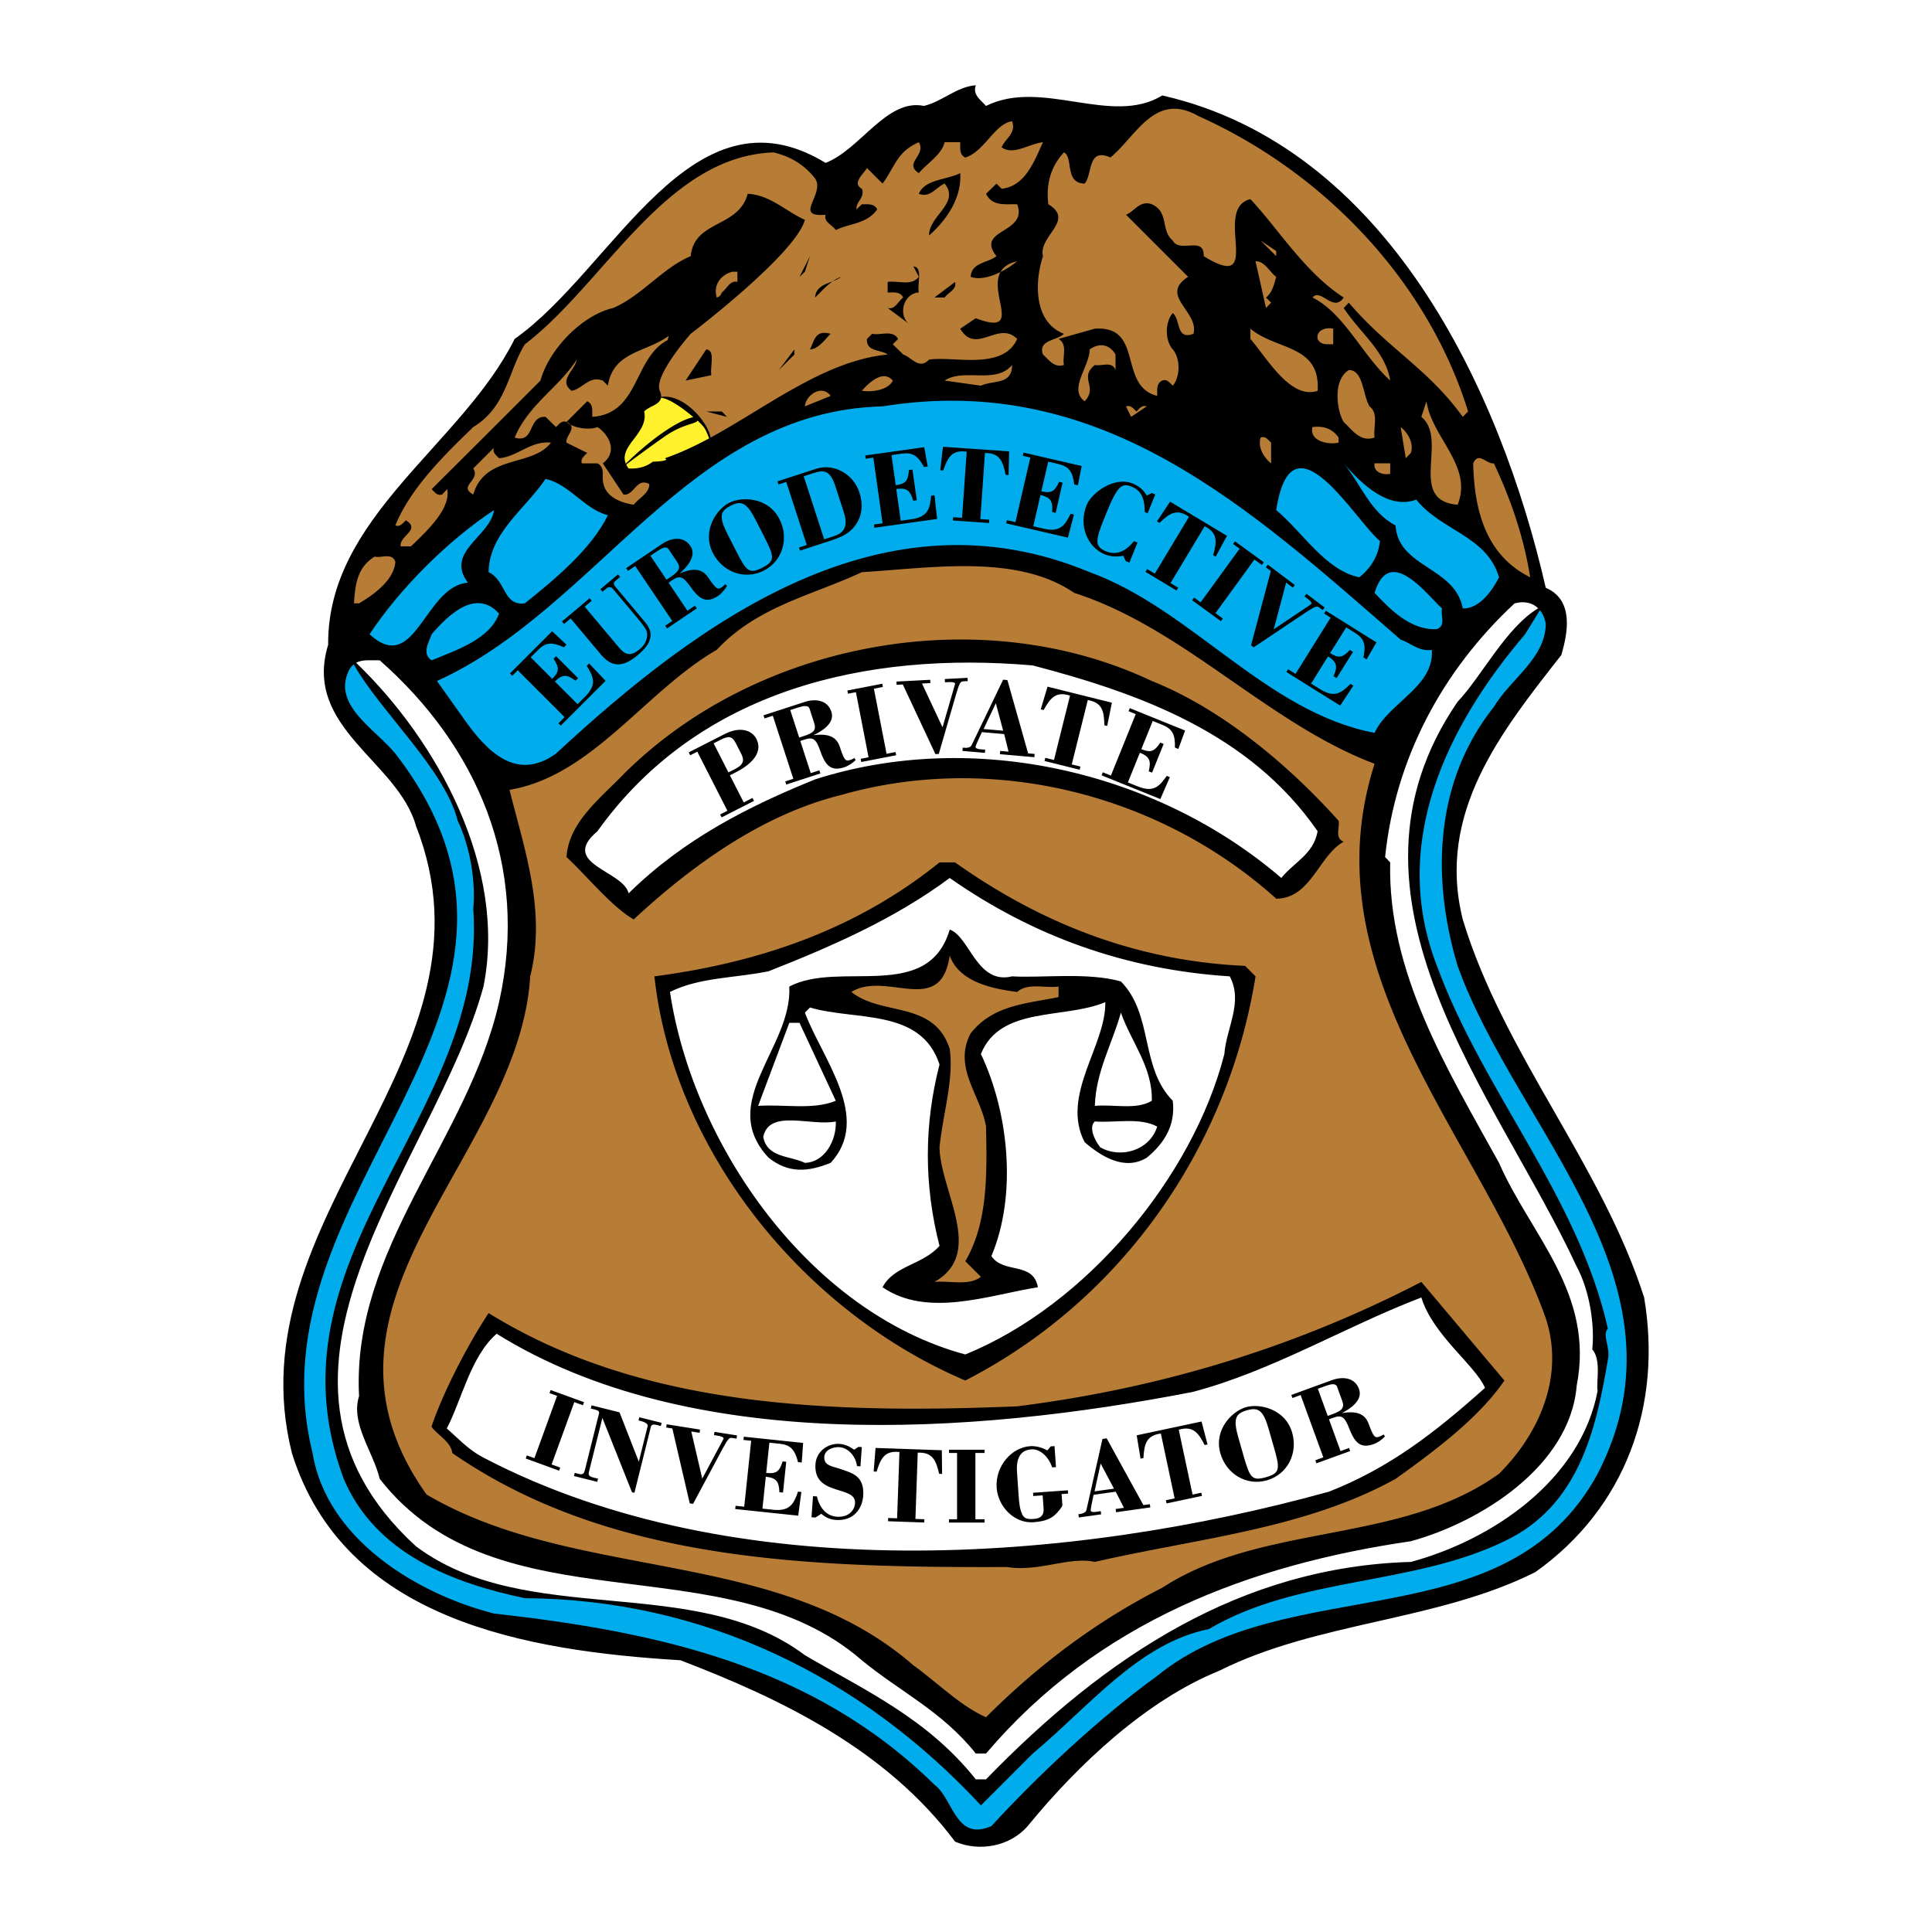
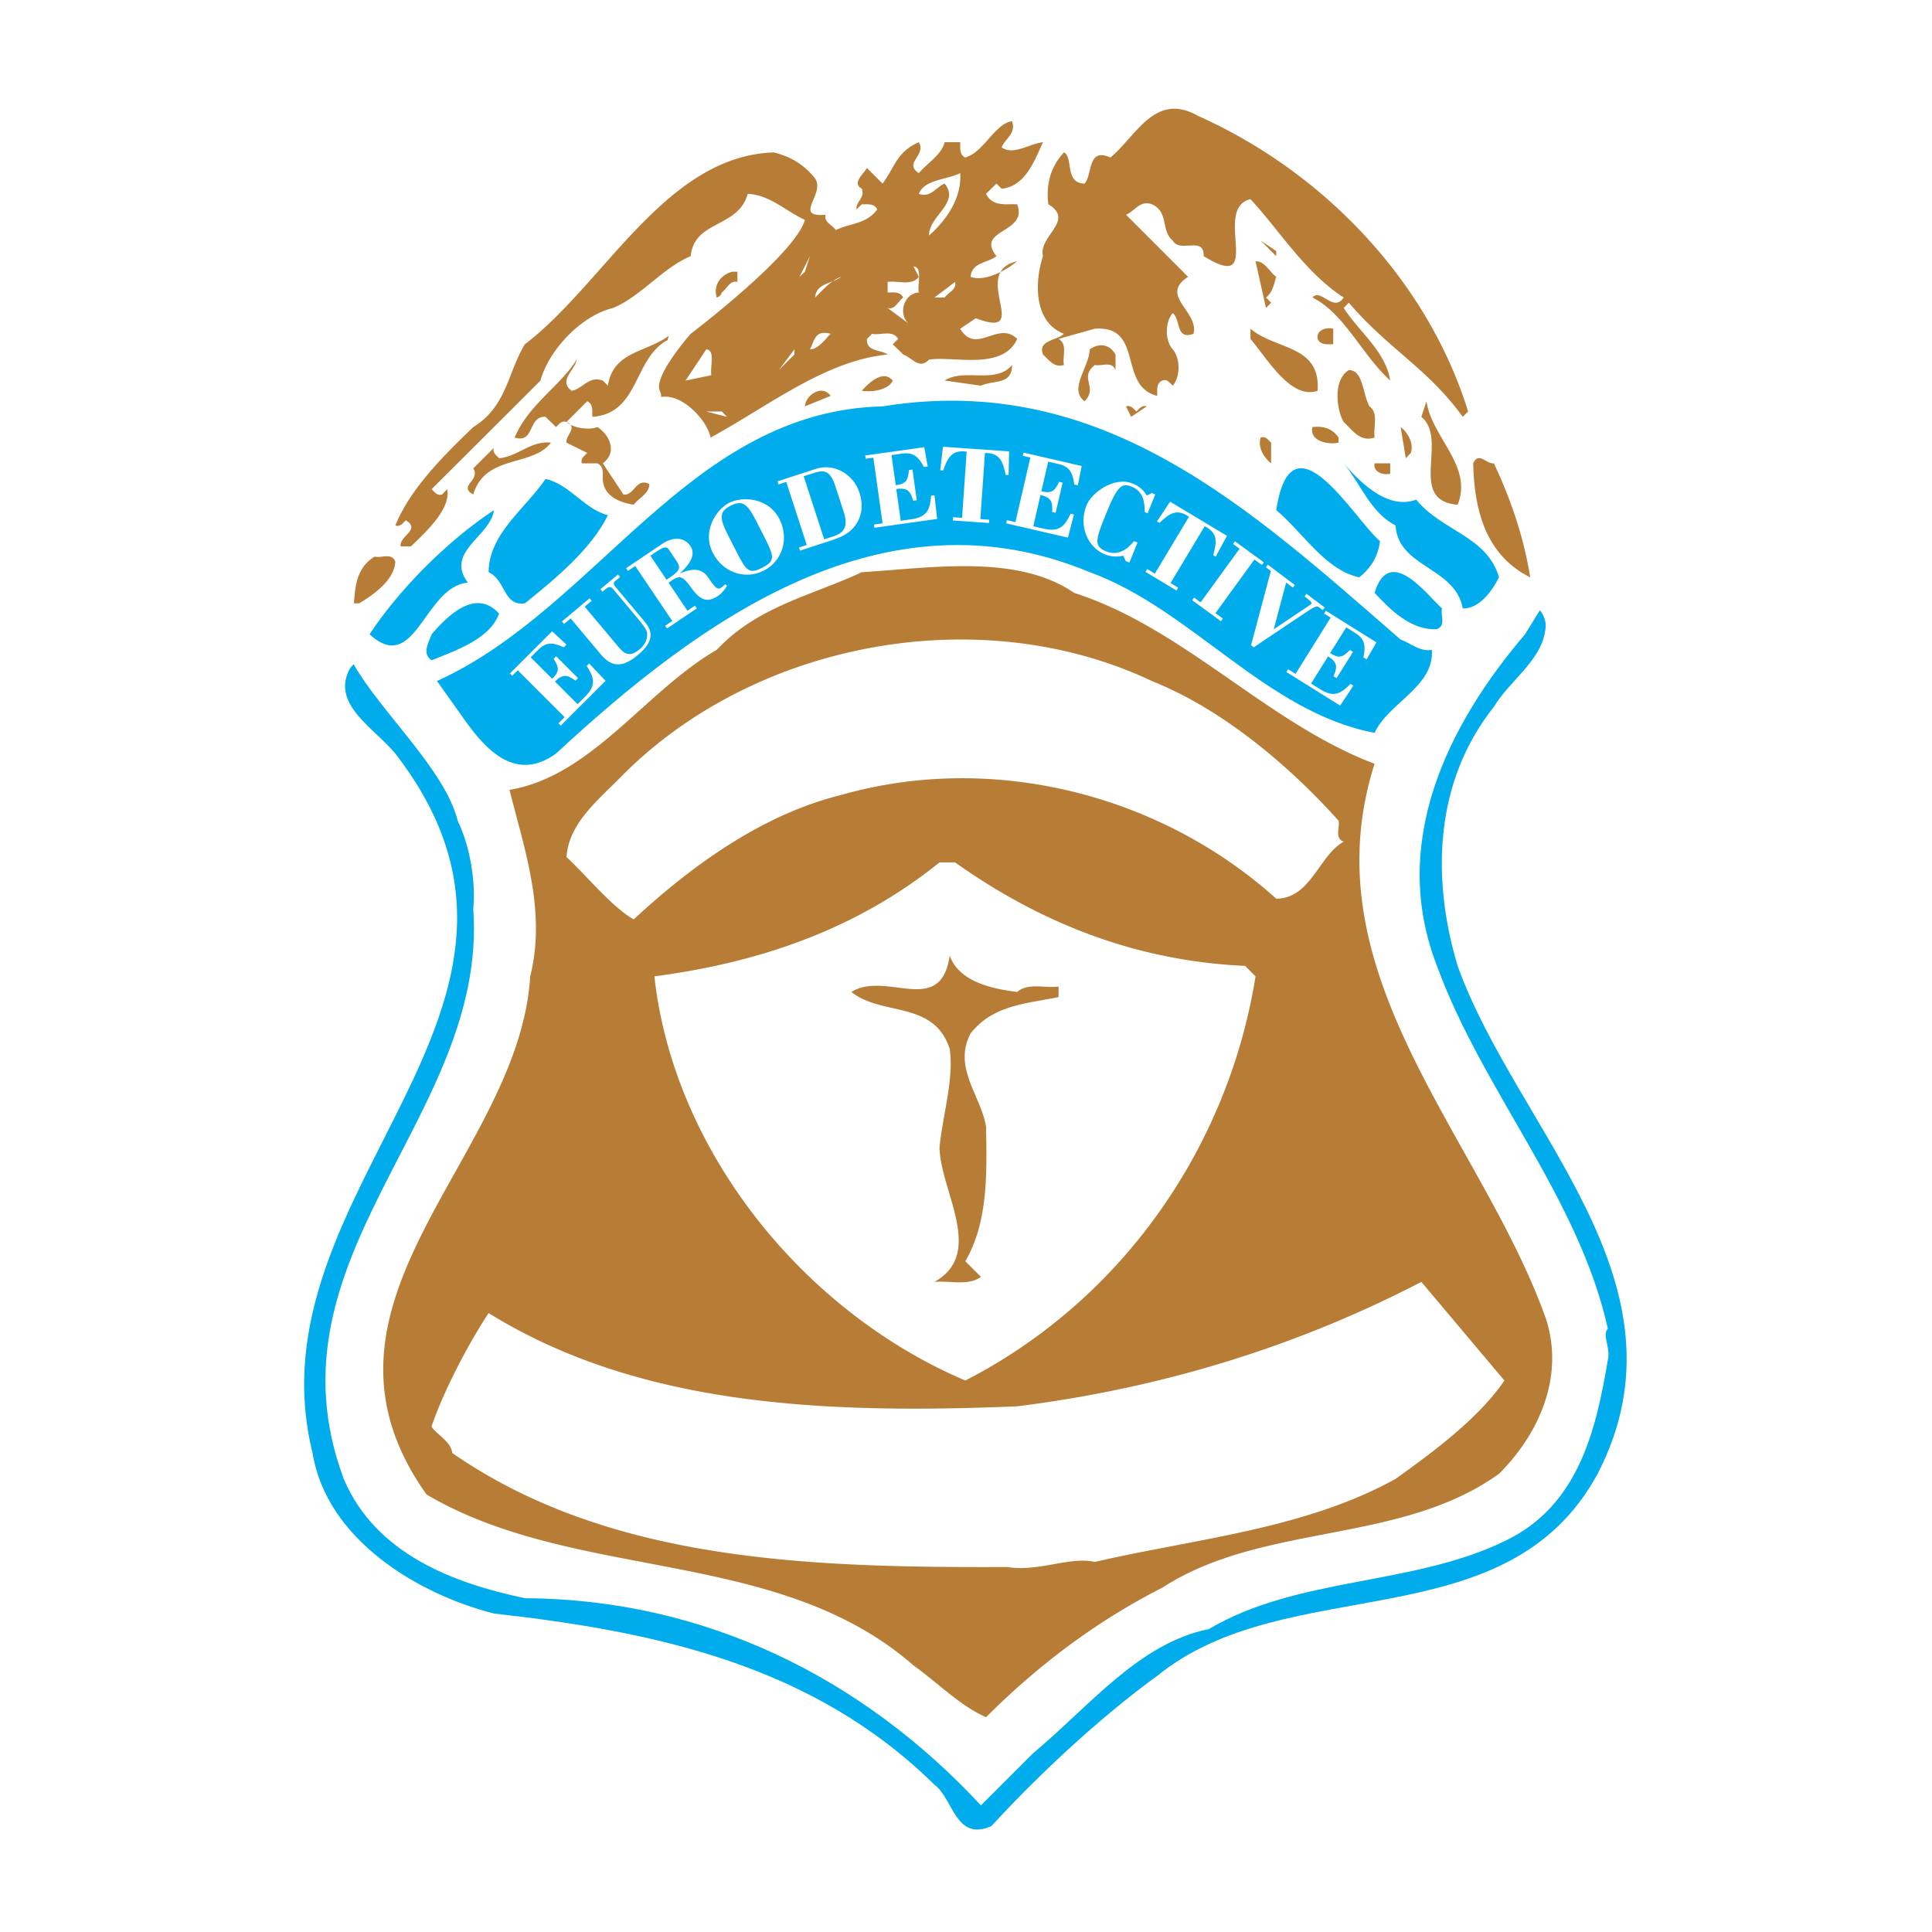
<svg xmlns="http://www.w3.org/2000/svg" width="2500" height="2500" viewBox="0 0 192.756 192.756">
  <g fill-rule="evenodd" clip-rule="evenodd">
-     <path fill="#fff" d="M0 0h192.756v192.756H0V0z" />
-     <path d="M134.705 144.771l-.111-.307-.848.31-1.154-3.17.439-.16c.818-.298 1.129-.11 1.592 1.1.604 1.563 1.229 1.973 2.475 1.519.369-.134.818-.459 1.082-.752l-.141-.192c-.469.299-.703.291-.801.245-.199-.101-.375-.453-.684-1.303-.357-.981-1.154-1.328-2.672-1.076.818-.426 2.119-1.27 1.709-2.395-.434-1.196-1.676-1.266-2.697-.894l-4.059 1.478.111.307.818-.298 2.262 6.216-.797.291.111.307 3.365-1.226zm-3.223-6.214l.736-.268c1.186-.432 1.145-.035 1.324.456l.361.991c.26.716.027.997-1.006 1.374l-.43.156-.985-2.709zm-7.173 1.837c-1.361.39-3.232 2.228-2.553 4.603.592 2.06 2.605 3.282 4.645 2.696 2.051-.587 3.111-2.691 2.521-4.751-.682-2.375-3.244-2.942-4.613-2.548zm-.75 3.066c-.547-1.903-.312-2.424.84-2.754 1.15-.329 1.637-.016 2.182 1.888l.504 1.757c.623 2.176.66 2.618-.773 3.029-1.432.411-1.625.014-2.25-2.162l-.503-1.758zm-9.766 2.072l.287-.061c.078-1.361.258-2.245 1.738-2.449l1.375 6.471-.873.186.068.319 3.533-.751-.068-.319-.871.186-1.377-6.471c1.436-.417 1.959.317 2.584 1.53l.287-.061-.598-2.287-6.469 1.376.384 2.331zm-3.981.485l1.33 2.506-1.939.271.609-2.777zm.053 5.069l-.045-.323c-.15.021-.959.222-.996-.047-.014-.097.039-.424.113-.764l.17-.814 2.209-.311.82 1.609-.83.117.045.323 3.416-.48-.045-.323-.646.091-3.662-6.66-.42.059-1.598 7.081c-.072.34-.549.396-.807.432l.045.324 2.231-.314zm-5.377-6.374c-.512-.292-1.123-.468-1.721-.426-1.844.129-3.48 1.988-3.33 4.148.131 1.889 1.766 3.573 3.664 3.441 1.314-.093 1.836-.434 2.244-.822.123-.118.66-.712.648-.875l-.078-1.117.65-.046-.021-.326-3.475.243.023.326.934-.065.096 1.367c.037.543-.24.934-.957.983-.617.043-.969.003-1.189-.474-.258-.57-.307-1.276-.352-1.916l-.152-2.192c-.027-.369-.031-.75.033-1.082.137-.686.504-1.214 1.404-1.276.836-.059 1.695.699 2.066 1.797l.381-.026-.146-2.095-.381.026-.341.407zm-6.259 7.193v-.326h-.914v-6.615h.914v-.326h-3.547v.326h.805v6.615h-.805v.326h3.547zm-11.064-5.09l.293.01c.405-1.303.792-2.117 2.279-1.957l-.231 6.612-.892-.031-.012.326 3.61.126.012-.326-.892-.031.231-6.611c1.493-.057 1.823.782 2.136 2.11l.293.01-.026-2.362-6.612-.231-.189 2.355zm-1.942-2.176c-.426-.302-.911-.543-1.432-.58-1.237-.086-2.344.774-2.431 2.012-.114 1.639.907 2.146 1.941 2.491 1.023.345 2.071.494 2.005 1.428-.048.684-.623 1.417-1.827 1.333-1.097-.076-1.751-1.005-1.975-2.024l-.391-.027-.148 2.105.392.027.582-.373c.432.379.898.575 1.463.614 1.769.124 2.631-1.136 2.72-2.405.088-1.26-.403-1.872-1.035-2.199-.484-.253-1.381-.533-1.926-.691-.523-.156-.968-.362-.922-1.002.049-.717.91-1.006 1.507-.964.944.066 1.654.988 1.754 1.89l.348.024.134-1.921-.336-.023-.423.285zm-5.585 6.579l.314-2.363-.335-.035c-.424 1.225-.81 1.982-2.487 1.807l-1.061-.111.335-3.182c1.061.111 1.315.488 1.358 1.543l.358.038.322-3.073-.356-.038c-.321.974-.582 1.263-1.642 1.151l.317-3.019 1.017.106c1.082.114 1.516.564 1.842 1.835l.368.039.14-1.955-5.919-.622-.034.324.769.081-.692 6.579-.866-.091-.034.324 6.286.662zm-13.171-8.796l.612.097 1.736 7.469.333.053 2.925-5.463c.594-1.107.711-1.154.969-1.113l.441.069.05-.322-2.246-.355-.051.322.366.058c.601.096.621.252.575.334l-2.113 3.95-1.095-4.701.827.132.051-.322-3.332-.528-.048.32zm-1.53-.072c.052-.211.245-.264.552-.188l.443.111.079-.316-2.228-.556-.079.316.296.074c.263.065.673.269.621.479l-.888 3.558-1.924-4.92-2.788-.695-.079.317.349.086c.633.158.504.272.375.79l-1.3 5.215c-.077.306-.153.522-.517.454l-.506-.127-.079.317 2.322.579.079-.316-.602-.15c-.258-.087-.38-.229-.314-.493l1.351-5.416 2.952 7.408.244.06 1.641-6.587zm-9.154 4.377l.111-.306-.859-.313 2.263-6.217.859.312.112-.307-3.333-1.213-.112.308.757.274-2.262 6.217-.757-.275-.112.307 3.333 1.213zm59.983-67.006l.953-2.185-.312-.126c-.744 1.06-1.324 1.683-2.889 1.051l-.988-.399 1.197-2.966c.99.399 1.131.833.881 1.858l.334.135 1.156-2.865-.332-.135c-.576.847-.906 1.054-1.896.654l1.139-2.814.947.383c1.01.408 1.303.961 1.266 2.272l.344.139.672-1.841-5.518-2.229-.123.303.717.289-2.479 6.133-.807-.326-.123.303 5.861 2.366zm-11.93-8.949l.285.071c.668-1.19 1.215-1.906 2.635-1.439l-1.6 6.418-.865-.216-.08.316 3.506.874.078-.317-.865-.216 1.6-6.418c1.473.255 1.621 1.144 1.652 2.509l.285.071.465-2.318-6.42-1.6-.676 2.265zm-4.482-.609l.732 2.74-1.953-.171 1.221-2.569zm-1.09 4.951l.029-.326c-.152-.013-.982.001-.959-.269.008-.098.133-.404.281-.718l.35-.756 2.223.194.436 1.753-.834-.073-.029.325 3.436.301.029-.325-.65-.057-2.068-7.313-.424-.038-3.149 6.54c-.147.314-.624.262-.884.24l-.029.325 2.242.197zm-8.808-6.789l.62-.032 3.251 6.944.336-.018 1.726-5.952c.351-1.206.456-1.277.717-1.29l.445-.023-.017-.327-2.271.12.017.326.37-.019c.608-.032.66.117.632.206l-1.246 4.304-2.048-4.371.836-.043-.017-.327-3.368.177.017.325zm-.045 7.026l-.062-.32-.897.174-1.263-6.494.897-.175-.062-.32-3.482.676.063.32.79-.154 1.262 6.495-.791.153.062.32 3.483-.675zm-7.563 1.816l-.101-.311-.859.279-1.042-3.208.444-.145c.829-.27 1.133-.071 1.554 1.154.549 1.584 1.158 2.015 2.42 1.604.373-.121.833-.43 1.107-.713l-.133-.198c-.48.282-.714.267-.81.217-.195-.108-.357-.467-.637-1.326-.323-.993-1.108-1.367-2.634-1.168.833-.396 2.163-1.195 1.793-2.333-.393-1.21-1.631-1.323-2.666-.987l-4.109 1.335.101.311.828-.269L79.15 77.7l-.807.262.101.311 3.404-1.106zm-3.004-6.323l.745-.243c1.201-.39 1.146.006 1.308.502l.326 1.004c.235.725-.008.998-1.052 1.338l-.435.141-.892-2.742zm-3.622 9.061l-.148-.291-.873.444-1.378-2.705.582-.297c1.154-.587 2.853-1.782 2.058-3.344-.39-.766-1.504-1.321-3.162-.477l-3.587 1.828.149.291.708-.36 3.003 5.894-.727.371.148.291 3.227-1.645zm-4.024-5.741l.669-.341c.786-.4 1.16-.432 1.55.334l.534 1.047c.326.64.247 1.083-.606 1.518l-.669.341-1.478-2.899zM44.576 142.52c1.162.996 2.155 2.155 3.813 2.985 24.868 12.932 58.373 10.477 84.218 3.314 5.965-2.345 10.48-5.813 15.553-10.35-.963-2.248-5.205-5.271-6.352-9.019-7.596 2.905-14.869 7.331-22.797 9.421-22.149 4.308-50.192 6.18-69.462-5.801-2.582 2.236-3.501 6.643-4.973 9.45zm70.877-30.122c-.74 2.396-3.672 3.237-5.686 2.065-.561-.714-1.172-2.014-.535-2.574 2.065.153 4.461-.433 6.221.509zm-32.066-.508c.077 1.835-1.071 4.078-3.085 4.128-1.453-.713-3.747-.483-4.154-2.573.56-2.856 4.817-1.047 7.239-1.555zm0-2.066c-2.269.943-5.174.331-7.749.51l3.11-8.284h1.02l3.619 7.774zm31.531 0c-1.557.943-3.773.331-5.686.51.102-3.415 1.734-6.193 2.6-9.304 1.02 2.932 3.162 5.405 3.086 8.794zm-13.943-12.413c2.955.178 7.545-.434 10.857.51 3.264 3.313 1.887 8.564 5.176 11.903.279 2.37-.766 4.181-2.6 5.685-2.193 1.325-4.512-.103-6.195-1.555-2.422-4.665 2.143-9.636 2.064-13.969-4.129 1.733-10.475.357-12.412 5.174 2.752 5.786 3.645 14.02 1.045 20.162 1.223 1.811 4.18.511 4.639 3.109-4.844.766-10.986 3.086-15.498 0 1.122-2.166 4.002-2.217 5.685-4.128-1.555-6.042-1.555-12.082 0-18.098-1.861-5.659-8.386-4.333-12.923-5.685l-.51.51c1.734 4.614 6.705 10.502 2.575 14.987-2.269.918-4.206 1.071-6.194-.509-5.2-5.557 2.37-10.961 2.064-17.078 5.021-2.65 13.84 1.657 16.007-5.685 1.988.691 2.702 5.533 6.22 4.667zm21.716 0c1.377 2.574-.357 5.174-.535 7.748-3.135 12.262-13.766 25.057-25.847 29.977-15.599-4.206-27.197-20.979-29.465-36.17 2.957-1.479 6.551-1.377 9.839-2.064 6.27-2.473 12.49-5.174 18.071-9.304 8.26 5.786 17.537 9.15 27.937 9.813zm8.768-14.478c-.408 2.319-2.395 3.109-3.619 4.664-12.44-10.679-30.766-14.885-46.518-9.838-6.653 2.702-13.076 5.939-18.607 11.368-.51-2.269-6.983-2.932-3.11-6.194 10.043-14.045 26.713-17.996 43.435-16.542 10.603 2.778 21.64 6.728 28.419 16.542zM35.531 66.124c.673-.358 1.552-.226 2.356-.244 9.687 8.54 14.962 20.469 11.904 34.105-3.11 13.739-14.733 24.598-13.968 39.305-.867 2.753 1.402 5.506 2.064 8.259 11.802 15.141 34.462 6.245 48.099 18.098 3.771 3.109 8.029 5.098 11.369 9.303h1.02c11.164-13.151 26.33-18.836 42.389-21.182 6.881-1.886 15.879-7.442 16.543-15.522 1.809-9.228-4.615-15.039-7.75-22.228-5.174-9.354-11.113-19.015-10.857-29.975l-.51-.535c1.02-9.788 5.658-18.557 12.922-25.311 1.004-.266 1.811-.037 2.355.496-3.188 1.876-5.719 6.9-8.039 9.317-13.434 19.576 3.926 39.229 11.879 56.357 1.299 2.421 1.809 5.812 1.555 8.259.943 1.07.355 3.415.535 4.129-1.684 8.921-10.502 14.886-18.633 17.078-16.9.484-30.385 9.328-42.389 21.691h-1.02c-4.869-6.117-11.114-8.896-17.054-12.388-11.011-8.284-27.783-2.601-38.794-10.858-18.938-17.308 1.937-38.285 6.729-55.848 2.359-11.768-4.547-24.47-12.705-32.306zm61.824-57.62c-.332.969.484 1.453 1.02 2.064 5.582-2.778 12.516 2.064 17.586-1.045 22.406 5.098 33.723 29.339 38.26 49.118 2.906 1.249 2.143 4.665 1.557 6.704-6.018 7.672-12.49 15.777-9.84 26.381 4.053 13.407 13.84 24.418 18.098 37.724 1.809 10.731-1.811 20.978-10.857 27.401-9.814 4.919-21.693 4.919-31.531 9.839-7.289 2.957-14.07 9.329-19.117 15.497-1.785 2.064-4.844 2.575-7.24 1.556-6.908-9.228-17.358-14.249-27.401-18.098-15.396-.943-33.544-3.977-38.769-20.673-5.939-23.756 21.437-39.457 12.388-62.55-1.81-6.5-11.317-9.788-8.769-18.098-.102-12.771 13.356-19.933 18.607-30.511 9.89-6.958 17.639-25.719 31.021-17.562 3.492-1.351 6.092-6.449 9.813-5.685 1.835-.43 3.236-1.909 5.174-2.062z" />
    <path d="M39.442 56.042c-.102 1.835-2.192 3.313-3.619 4.155h-.509c.126-1.785.279-3.569 2.064-4.665.688.178 1.707-.433 2.064.51zm99.257-8.769c-.74.153-1.709-.178-1.557-1.045h1.557v1.045zm10.348-1.045c1.684 3.594 2.982 7.341 3.619 11.369-4.51-2.243-5.58-6.832-5.684-11.369.536-1.224 1.327.103 2.065 0zm-94.081-2.064c-1.835 2.446-6.577 1.146-7.749 5.174-1.555-.868.764-1.402 0-2.6l2.064-2.065c-.178.484.229.74.51 1.045 1.861-.153 3.135-1.758 5.175-1.554zm71.854 0v2.064c-.484-.356-1.402-1.427-1.045-2.574.485-.178.741.229 1.045.51zm13.944 1.02l-.51.535-.51-3.11c.485.357 1.375 1.427 1.02 2.575zm-7.213-1.53v.51c-1.199.254-2.959-.255-2.602-1.556 1.071-.127 1.963.128 2.602 1.046zm-61.023-2.065l-2.064-.535h1.555l.509.535zm40.859-.535c.281-.28.535-.662 1.021-.509l-1.557 1.044-.508-1.044c.483-.153.739.228 1.044.509zm32.041 9.303c-5.072-.407-.867-6.5-3.619-8.769l.51-1.555c.535 3.646 4.663 6.45 3.109 10.324zM82.877 39.499l-2.575 1.045c.076-1.122 1.708-2.243 2.575-1.045zm6.193-1.529c-.356.841-1.834 1.198-3.083 1.02.484-.562 2.064-2.244 3.083-1.02zm47.565 2.574c.941.713.355 2.064.508 3.109-1.426.484-2.191-.713-3.082-1.555-.613-.944-1.199-4.104.508-5.174 1.452-.025 1.376 2.422 2.066 3.62zm-35.66-4.129c0 2.013-1.811 1.478-3.109 2.064l-3.62-.51c1.936-1.274 5.098.408 6.729-1.554zm-23.272.51l1.554-2.064v.509l-1.554 1.555zm-6.73.509l-2.575.536 2.065-3.109c.943.076.358 1.706.51 2.573zm40.324-2.064v1.555c-.357-.943-1.375-.357-2.064-.51-1.631 1.3.357 2.191-1.02 3.619-1.631-1.198.459-3.39.51-5.174.867-.638 1.937-.587 2.574.51zm-28.42-2.065c-.332.255-1.173 1.555-2.065 1.555.484-.994.535-1.963 2.065-1.555zm50.139 1.045c-.588-.024-1.225.128-1.557-.535-.152-.866.816-1.197 1.557-1.019v1.554zm-1.557 4.639c-2.676.917-5.02-3.211-6.703-5.175v-1.019c2.574 2.167 7.01 1.58 6.703 6.194zm-37.214-9.303h-1.019l2.063-1.556c.205.74-.687 1.046-1.044 1.556zm-10.323-2.065c-1.02.356-1.785 1.274-2.6 2.065.101-1.453 1.733-1.376 2.6-2.065zm7.748 1.555c-1.503.102-2.064 2.141-1.045 3.084l-2.064-1.53c.739.204 1.045-.688 1.555-1.044-.331-.638-.969-.485-1.555-.51V28.13c1.045-.153 2.396.434 3.109-.509l-.535-1.045c.969.102.357 1.734.535 2.6zm35.66-1.555c-.229.739-.355 1.529-1.02 2.065l.51.509-.51.535-1.045-4.664c.919-.025 1.378 1.045 2.065 1.555zm-47.563 0l1.045-2.065-.51 1.555-.535.51zm47.563-2.065l-1.555-1.554 1.555 1.044v.51zM95.8 17.272c.178 2.575-1.504 4.818-3.109 6.219-.026-1.962 3.134-3.236 1.554-5.174-.866.357-1.402 1.453-2.575 1.02.587-1.453 2.753-1.377 4.13-2.065zm5.175-5.174c.434 1.198-.689 1.733-1.045 2.6 1.172.841 2.752-.357 4.129-.51-.816 1.759-1.734 4.411-4.129 4.64l-.51-.51-1.045 1.02c.662 1.3 1.938.994 3.109 1.045 1.121 2.932-4.23 2.447-2.064 5.174-.867.688-2.499.612-2.576 2.065.839.307 1.945.031 2.978-.485.273-.485.779-.872 1.662-1.07a9.277 9.277 0 0 1-1.662 1.07c-1.23 2.196 2.312 6.43-2.467 4.614L95.8 32.795c1.581 2.677 3.798-.867 5.685 1.019-1.428 3.187-6.373 1.683-8.793 2.065-.995 1.02-1.632-.153-2.575-.51l-1.045-1.02.536-.535c-.561-.942-1.733-.331-2.6-.509l-.51.509c-.102 1.3 1.376 1.046 2.065 1.555-6.235.605-11.927 5.171-17.669 8.288-.251-1.522-2.684-4.412-4.933-4.051.013-.171-.026-.374-.134-.617-.651-1.475 3.084-5.684 3.084-5.684s10.451-7.927 11.393-11.368c-1.911-.867-3.492-2.498-5.709-2.6-.892 3.416-5.327 2.6-5.684 6.219-2.804 1.172-4.945 4.002-7.749 5.174-3.135.74-6.398 4.155-7.239 7.239a4307.28 4307.28 0 0 1-10.858 10.833c.306.306.561.688 1.045.536l.509-.536c.357 1.912-1.86 4.027-3.619 5.71h-1.02c-.204-1.02 2.064-1.657.51-2.6-.306.281-.561.688-1.045.51 1.504-3.722 4.946-7.086 7.775-9.814 3.364-2.064 3.441-5.505 5.148-8.259 7.953-6.066 14.045-18.785 24.827-19.142 1.581.382 2.982 1.146 4.129 2.6 1.045 1.555-2.269 3.899 1.045 3.619-.204.739.688 1.02 1.02 1.529 1.376-.688 3.084-.586 4.129-2.064-.306-.637-.968-.484-1.529-.51l-.535.51c-.077-.79.866-1.146.535-2.064-1.02-.535.153-1.453.509-2.064l1.555 1.555c1.3-1.784 1.428-3.161 3.62-4.13.765 1.352-1.555 2.065 0 3.084.867-1.019 2.269-1.834 2.575-3.084H95.8c.025.562-.127 1.224.509 1.53 1.912-.587 2.933-3.391 4.666-3.62zM71.509 29.686c-.382-1.3.458-2.294 1.555-2.575h.509v1.019c-.739-.204-1.045.688-1.555 1.045-.087.277-.233.424-.509.511zM66.61 33.93c-3.431 1.814-2.802 7.334-7.515 7.659-.025-.586.128-1.249-.509-1.555l-2.065 2.065c.188.084.314.174.394.27.866.458 2.189.48 2.69.24 1.071.663 2.116 2.422.536 3.62l2.064 3.11c1.071.153 1.274-1.734 2.574-1.046.026.918-1.019 1.377-1.554 2.065-1.428-.229-3.034-.866-3.084-2.574-.026-.586.127-1.224-.536-1.555H58.05c-.153-.484.255-.739.535-1.044l-2.065-1.02c-.107-.624.818-1.283.394-1.795a1.93 1.93 0 0 1-.394-.27c-.484-.179-.739.229-1.045.509l-1.044-1.02c-1.81-.102-1.045 2.702-3.084 2.065 1.402-3.313 4.461-5.047 6.194-7.774-.153 1.045-1.886 2.09-.509 3.11 1.096-.179 1.708-1.53 3.109-1.02l.509.51c.533-3.447 3.836-3.306 6.07-4.975l-.11.425zm79.863 7.124l-.535.535c-3.492-4.843-7.418-6.755-11.369-11.394l-.508.535c1.555 2.396 4.205 4.359 4.639 7.239-2.881-2.651-4.562-6.679-7.75-8.284.816-.995 2.066 1.554 3.111 0-3.875-2.499-6.525-6.857-9.305-9.814-3.875.918 1.555 9.533-4.664 5.684.076-2.065-2.396-.254-3.084-1.554-1.225-.995-.357-2.855-2.09-3.62-1.174-.434-1.709.688-2.574 1.045l6.193 6.194c-2.932 1.886 1.121 3.467.535 5.684-1.785.663-1.25-1.427-2.064-2.065-.791.892-.791 2.728 0 3.62.764.892.764 2.727 0 3.619-.307-.28-.561-.688-1.047-.51-.637.306-.482.969-.508 1.529-3.951-.994-1.275-7.035-6.221-6.704l-3.619 1.019c.943.561.357 1.734.535 2.601-.969.306-1.479-.484-2.09-1.045-.535-1.453 1.402-1.376 2.09-2.064-3.033-1.173-2.932-5.175-2.09-7.749-.484-2.013 3.236-3.543.535-5.174-.254-2.039.254-3.772 1.555-5.174.969.459.025 3.084 2.064 3.109.816-.918.256-3.645 2.574-2.6 2.6-2.141 4.436-6.627 8.795-4.129 12.517 5.608 22.864 16.467 26.892 29.467zM137.143 76.203c-6.703 21.004 10.605 37.216 17.078 55.313 1.963 5.989-.865 11.75-4.664 15.522-9.838 7.086-23.527 4.843-33.596 11.368-6.32 3.211-12.184 7.52-17.586 12.923-2.626-1.173-4.818-3.44-7.24-5.175-13.611-11.877-33.672-8.258-48.583-17.052C28.94 129.934 51.779 115.609 52.9 97.41c1.631-6.525-.611-12.745-2.064-18.607 8.233-1.376 13.56-9.865 20.672-13.968 4.078-4.359 9.533-5.429 14.478-7.749 6.856-.408 15.472-1.861 21.181 2.065 10.911 3.492 19.321 13.025 29.976 17.052zm-3.592 5.685c.152.688-.436 1.708.51 2.09-2.475 1.352-3.264 5.659-6.73 5.685-11.572-10.425-28.293-14.656-43.408-10.349-7.825 1.938-14.81 6.958-20.697 12.414-2.141-1.199-4.792-4.461-6.704-6.22.229-3.441 3.237-5.735 5.684-8.258 13.331-13.306 35.661-17.384 52.713-9.304 6.981 2.778 13.686 8.41 18.632 13.942zM95.29 86.042c8.541 6.067 18.072 9.839 28.931 10.324l1.045 1.045c-2.678 16.772-13.076 32.167-28.957 40.324-16.211-6.907-29.108-22.94-31.02-40.324 10.501-1.376 20.162-4.69 28.446-11.369h1.555zm54.804 51.693c-2.525 3.722-7.037 7.086-10.859 9.813-9.074 5.021-19.832 5.939-30.002 8.284-2.574-.561-5.557 1.02-8.768.51-20.061.076-39.79-.612-55.338-11.369-.128-1.096-1.376-1.732-2.065-2.599l.089-.026-.104-.019c1.224-3.569 3.61-8.138 5.7-11.324 15.013 9.304 33.543 10.095 52.738 9.304 14.4-1.81 27.834-5.938 40.324-12.413l8.285 9.839zm-48.61-38.769c1.07-.942 2.752-.357 4.129-.535v1.045c-3.16.663-6.525.765-8.769 3.62-1.809 3.415 1.021 6.193 1.531 9.303.102 4.792.178 9.609-2.066 13.434l1.556 1.555c-1.224.943-3.111.357-4.639.51 5.098-2.855.586-9.049.509-13.433.331-3.263 1.453-6.857 1.019-9.813-1.58-4.868-6.755-3.237-9.813-5.685 3.517-2.166 8.896 2.574 9.813-3.62.918 2.549 4.053 3.288 6.73 3.619z" fill="#b77d37" />
    <path d="M133.707 70.396l1.318-1.986-.287-.179c-.918.915-1.596 1.427-3.027.533l-.904-.564 1.695-2.713c.904.564.969 1.016.545 1.982l.305.19 1.637-2.621-.305-.19c-.715.734-1.076.88-1.98.315l1.609-2.574.867.542c.924.577 1.115 1.171.852 2.457l.312.196.984-1.695-5.047-3.154-.174.277.654.409-3.504 5.61-.74-.461-.172.277 5.362 3.349zm-7.412-13.801l.496.374-1.973 7.409.268.203 5.148-3.45c1.043-.698 1.17-.685 1.379-.528l.355.269.197-.261-1.816-1.369-.197.261.297.223c.486.367.428.514.352.564l-3.721 2.496 1.24-4.665.668.505.197-.261-2.693-2.03-.197.26zm-4.481 5.38l.191-.264-.738-.537 3.889-5.352.738.537.191-.264-2.869-2.085-.191.264.65.473-3.889 5.352-.65-.474-.191.265 2.869 2.085zm-6.382-9.958l.252.152c.986-.944 1.719-1.467 2.941-.607l-3.408 5.67-.764-.459-.168.28 3.096 1.861.168-.28-.766-.459 3.408-5.671c1.334.674 1.215 1.568.846 2.882l.252.151 1.123-2.08-5.672-3.407-1.308 1.967zm-1.014-2.571c-.33-.579-.809-.961-1.414-1.206-1.838-.741-4.088.908-4.598 2.169-.814 2.017.068 4.192 1.854 4.914.574.232 1.205.241 1.814.123l.244.533.363.147.807-1.998-.344-.139c-.738.898-1.643 1.484-2.793 1.019-1.291-.522-1.008-1.252.023-3.804 1.148-2.845 1.598-3.027 2.537-2.648 1.119.453 1.295 1.439 1.301 2.532l.291.118.758-1.876-.342-.139-.501.255zm-7.871 4.193l.6-2.307-.328-.076c-.57 1.163-1.047 1.869-2.689 1.49l-1.039-.24.719-3.117c1.039.239 1.248.645 1.162 1.696l.35.081.695-3.011-.35-.081c-.438.926-.732 1.183-1.771.942l.684-2.958.996.23c1.061.245 1.438.745 1.605 2.046l.359.083.379-1.923-5.801-1.339-.072.318.752.173-1.488 6.446-.848-.195-.074.317 6.159 1.425zm-12.739-6.72l.293.021c.45-1.289.866-2.088 2.346-1.876l-.462 6.6-.89-.062-.023.326 3.604.251.023-.326-.891-.062.461-6.599c1.494-.005 1.795.845 2.061 2.184l.295.021.055-2.363-6.598-.461-.274 2.346zm-.308 4.856l-.267-2.369-.334.047c-.116 1.291-.307 2.12-1.977 2.354l-1.056.148-.445-3.168c1.056-.147 1.395.156 1.691 1.169l.355-.05-.43-3.06-.356.05c-.076 1.021-.259 1.366-1.314 1.515l-.422-3.006 1.012-.142c1.078-.152 1.608.18 2.231 1.334l.367-.051-.337-1.931-5.893.829.045.323.765-.107.921 6.551-.862.121.046.324 6.26-.881zm-13.314-4.258l.983-.319c.828-.269 1.247-.211 1.585.16.14.149.341.381.606 1.198l.79 2.432c.125.382.215.73.219 1.061.013.637-.256 1.147-1.156 1.44l-.983.32-2.044-6.292zm.306 6.856l-.776.252.101.311 3.042-.989c.352-.114.697-.249 1.028-.391 1.315-.564 2.617-2.086 1.857-4.424-.592-1.821-2.524-2.944-4.325-2.359l-3.849 1.25.101.311.775-.252 2.046 6.291zm-7.742-4.207c-1.26.642-2.748 2.804-1.626 5.005.974 1.91 3.184 2.725 5.075 1.762 1.899-.968 2.539-3.235 1.566-5.146-1.121-2.2-3.745-2.268-5.015-1.621zm-.151 3.154c-.898-1.765-.767-2.32.3-2.864s1.603-.328 2.502 1.436l.83 1.629c1.027 2.017 1.148 2.444-.181 3.121-1.328.677-1.594.324-2.62-1.693l-.831-1.629zm-3.08 7.378l-.182-.271-.749.506-1.886-2.797.387-.262c.722-.487 1.069-.379 1.812.682.964 1.371 1.669 1.617 2.769.875.325-.219.682-.644.867-.991l-.181-.153c-.385.404-.613.453-.719.432-.218-.05-.473-.35-.978-1.099-.584-.866-1.442-1.009-2.854-.398.691-.61 1.75-1.745 1.081-2.737-.712-1.056-1.933-.823-2.835-.214l-3.58 2.416.182.271.722-.487 3.699 5.485-.704.475.183.271 2.966-2.004zm-4.63-5.25l.649-.438c1.046-.706 1.103-.311 1.395.122l.59.875c.426.631.269.961-.643 1.576l-.379.255-1.612-2.39zm-8.613 6.807l.659-.553 3.035 3.618c1.133 1.35 2.273 1.202 3.64.056.951-.797 1.273-1.395 1.295-1.995.026-.562-.305-1.024-.661-1.448l-2.875-3.426c-.14-.167-.192-.365 0-.525l.5-.42-.21-.25-1.758 1.475.209.25.376-.314c.242-.204.493-.173.634-.007l2.35 2.801c.573.684 1.111 1.326 1.095 1.694.027.389-.074 1.014-.739 1.558-.95.782-1.463.56-2.106-.207l-3.386-4.035.701-.587-.21-.25-2.758 2.314.209.251zm4.142 5.672l-1.639-1.731-.239.239c.686 1.1 1.031 1.877-.161 3.069l-.754.754-2.262-2.262c.754-.754 1.208-.716 2.055-.085l.253-.254-2.185-2.185-.253.254c.553.861.615 1.246-.14 2l-2.146-2.146.723-.723c.77-.77 1.393-.824 2.585-.277l.262-.262-1.431-1.339-4.208 4.209.23.23.546-.546 4.678 4.678-.616.615.231.23 4.471-4.468zm79.326-4.111c1.02.331 1.834 1.223 3.109 1.019.279 3.671-4.359 5.302-5.711 8.284-10.832-2.064-18.248-12.336-28.42-16.033-20.595-8.589-38.948 4.843-53.248 18.098-4.001 2.881-6.983-.28-9.304-3.62l-2.574-3.62c16.033-7.264 25.133-26.942 44.454-27.4 21.895-3.543 36.655 10.196 51.694 23.272zm1.555-13.968c2.523 3.136 7.061 3.619 8.258 7.749-.637 1.274-1.936 3.16-3.619 3.109-.738-4.155-6.449-4.053-6.703-8.284-2.498-1.275-3.467-4.13-5.174-6.194 1.96 2.269 4.562 4.614 7.238 3.62zm-3.621 4.13c-.152 1.427-.84 2.65-2.062 3.619-3.391-.714-5.559-4.409-8.285-6.704 1.528-10.069 7.8.968 10.347 3.085zm-77.029-2.576c-1.656 3.391-5.301 6.398-8.284 8.794-2.191.28-1.86-2.294-3.619-3.11.051-3.874 3.619-6.27 5.684-9.303 2.371.509 3.901 3.033 6.219 3.619zm-13.967 6.73c-4.358.356-5.226 9.354-9.813 5.149 3.033-4.588 7.825-9.355 12.414-12.388-.333 2.626-4.921 4.129-2.601 7.239zm97.191 2.574c-.18.688.434 1.683-.51 2.065-2.625.153-4.74-2.039-6.221-3.62 1.481-4.919 5.278.255 6.731 1.555zm-94.081.51c-.917 2.549-4.257 3.645-6.729 4.664-1.02-.662-.255-1.834 0-2.599 1.707-1.989 4.435-4.589 6.729-2.065zm104.429 1.045c-.049 3.441-3.518 5.48-5.174 8.259-5.861 7.341-6.295 16.925-3.619 25.847 5.887 16.39 23.807 31.632 13.969 50.673-9.125 16.798-30.92 9.559-43.943 20.162-5.838 4.231-11.955 9.992-16.543 14.987-3.595 1.581-3.798-2.752-5.684-4.129-12.083-11.904-27.708-15.268-43.944-17.078-7.622-1.938-16.696-7.392-18.098-16.008-6.551-26.483 27.987-44.275 8.258-69.79-2.09-2.524-6.296-4.843-4.639-8.284.135-.269.299-.468.484-.617 2.689 4.739 9.143 10.556 10.375 15.604 1.274 2.625 1.81 6.194 1.555 8.794 1.478 20.723-21.208 34.615-12.924 56.867 3.187 7.519 11.012 10.425 18.072 11.903 17.97.103 33.672 7.927 45.5 20.673l5.174-5.176c5.633-4.689 10.578-11.011 17.562-12.413 8.869-5.25 20.314-4.308 29.492-8.769 7.416-3.491 9.148-11.138 10.322-18.098.305-1.172-.611-2.472 0-3.109-2.957-13.203-12.465-23.653-17.053-36.194-4.768-12.286 1.07-24.037 8.793-33.085l1.482-2.403c.301.369.501.846.583 1.384z" fill="#00acec" />
-     <path d="M70.752 43.733c-1.466.79-2.936 1.481-4.418 1.986.637.306-1.208.344-1.208.344-.688.535-1.494.726-2.412.675a2.228 2.228 0 0 1-.236-.39 141.33 141.33 0 0 1 3.805-2.776c1.844-1.296 3.124-1.249 3.313-1.609.78.722.781.863 1.156 1.77zm-8.313 2.527c-.736-1.816 2.3-3.045 1.83-5.207.447-.507 1.556-.643 1.68-1.373.882.099 2.333 1.166 3.223 1.941-1.7.342-4.616 2.545-6.733 4.639z" fill="#fff22d" />
  </g>
</svg>